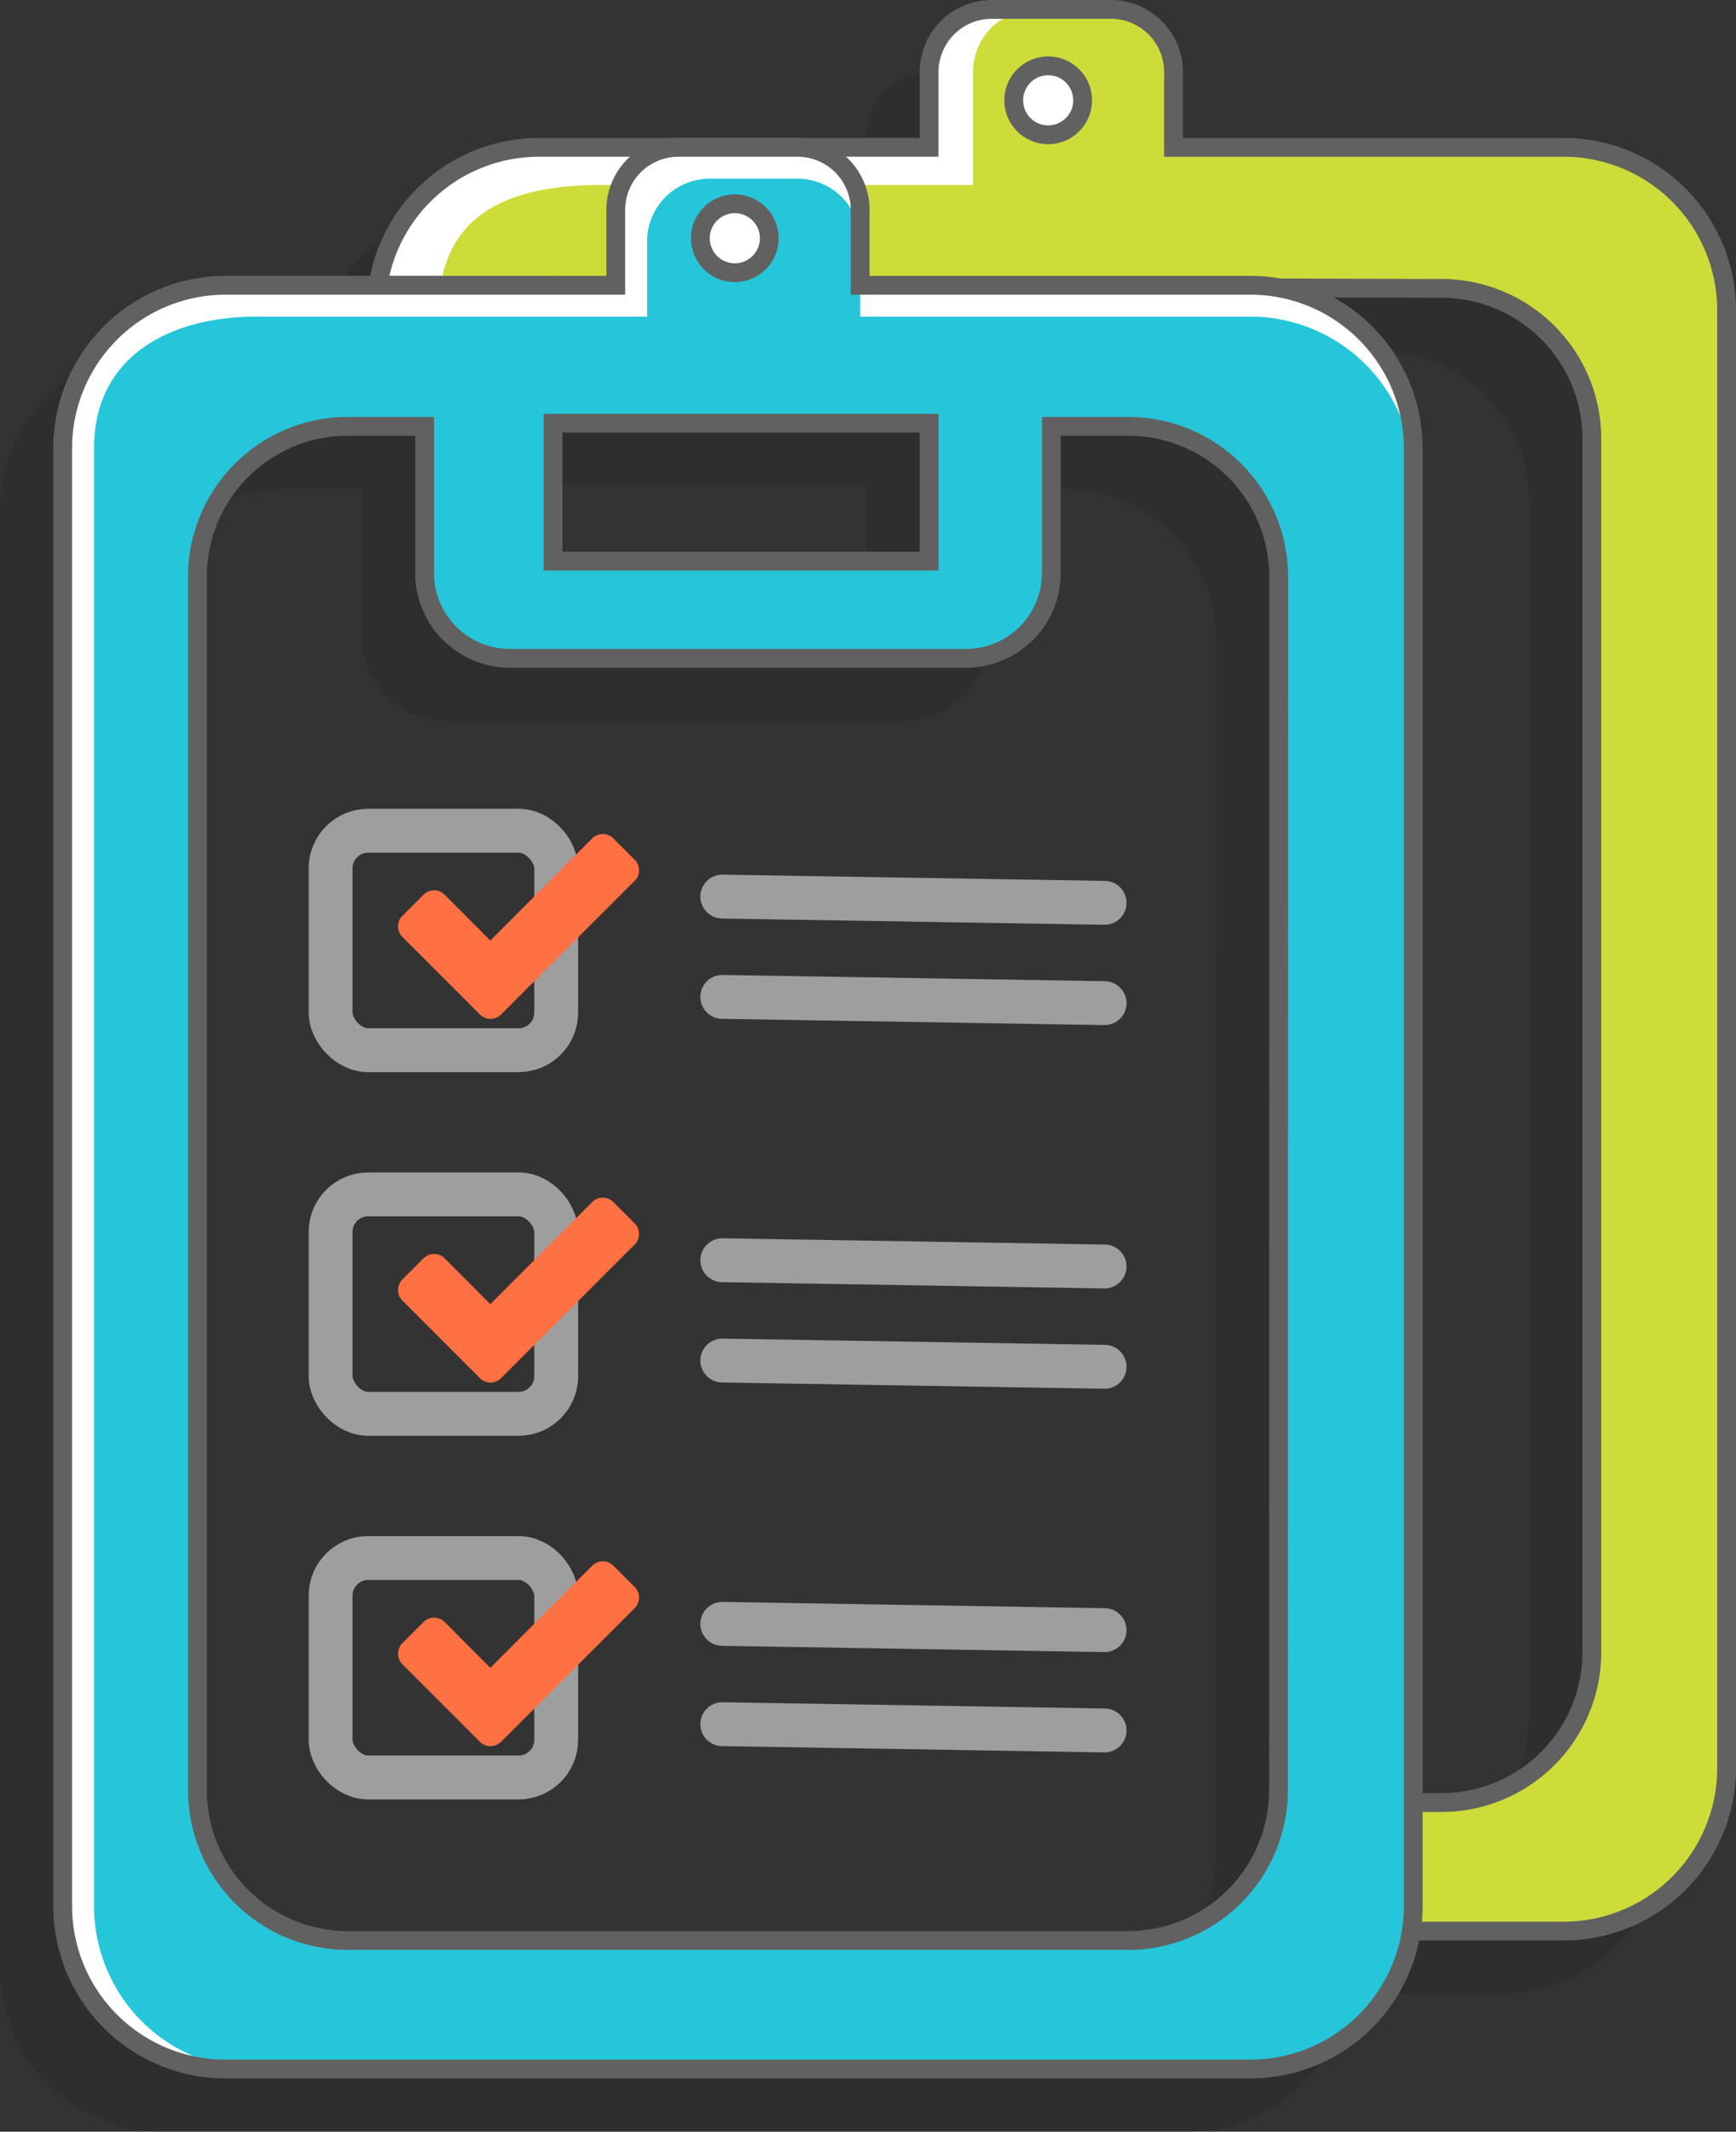
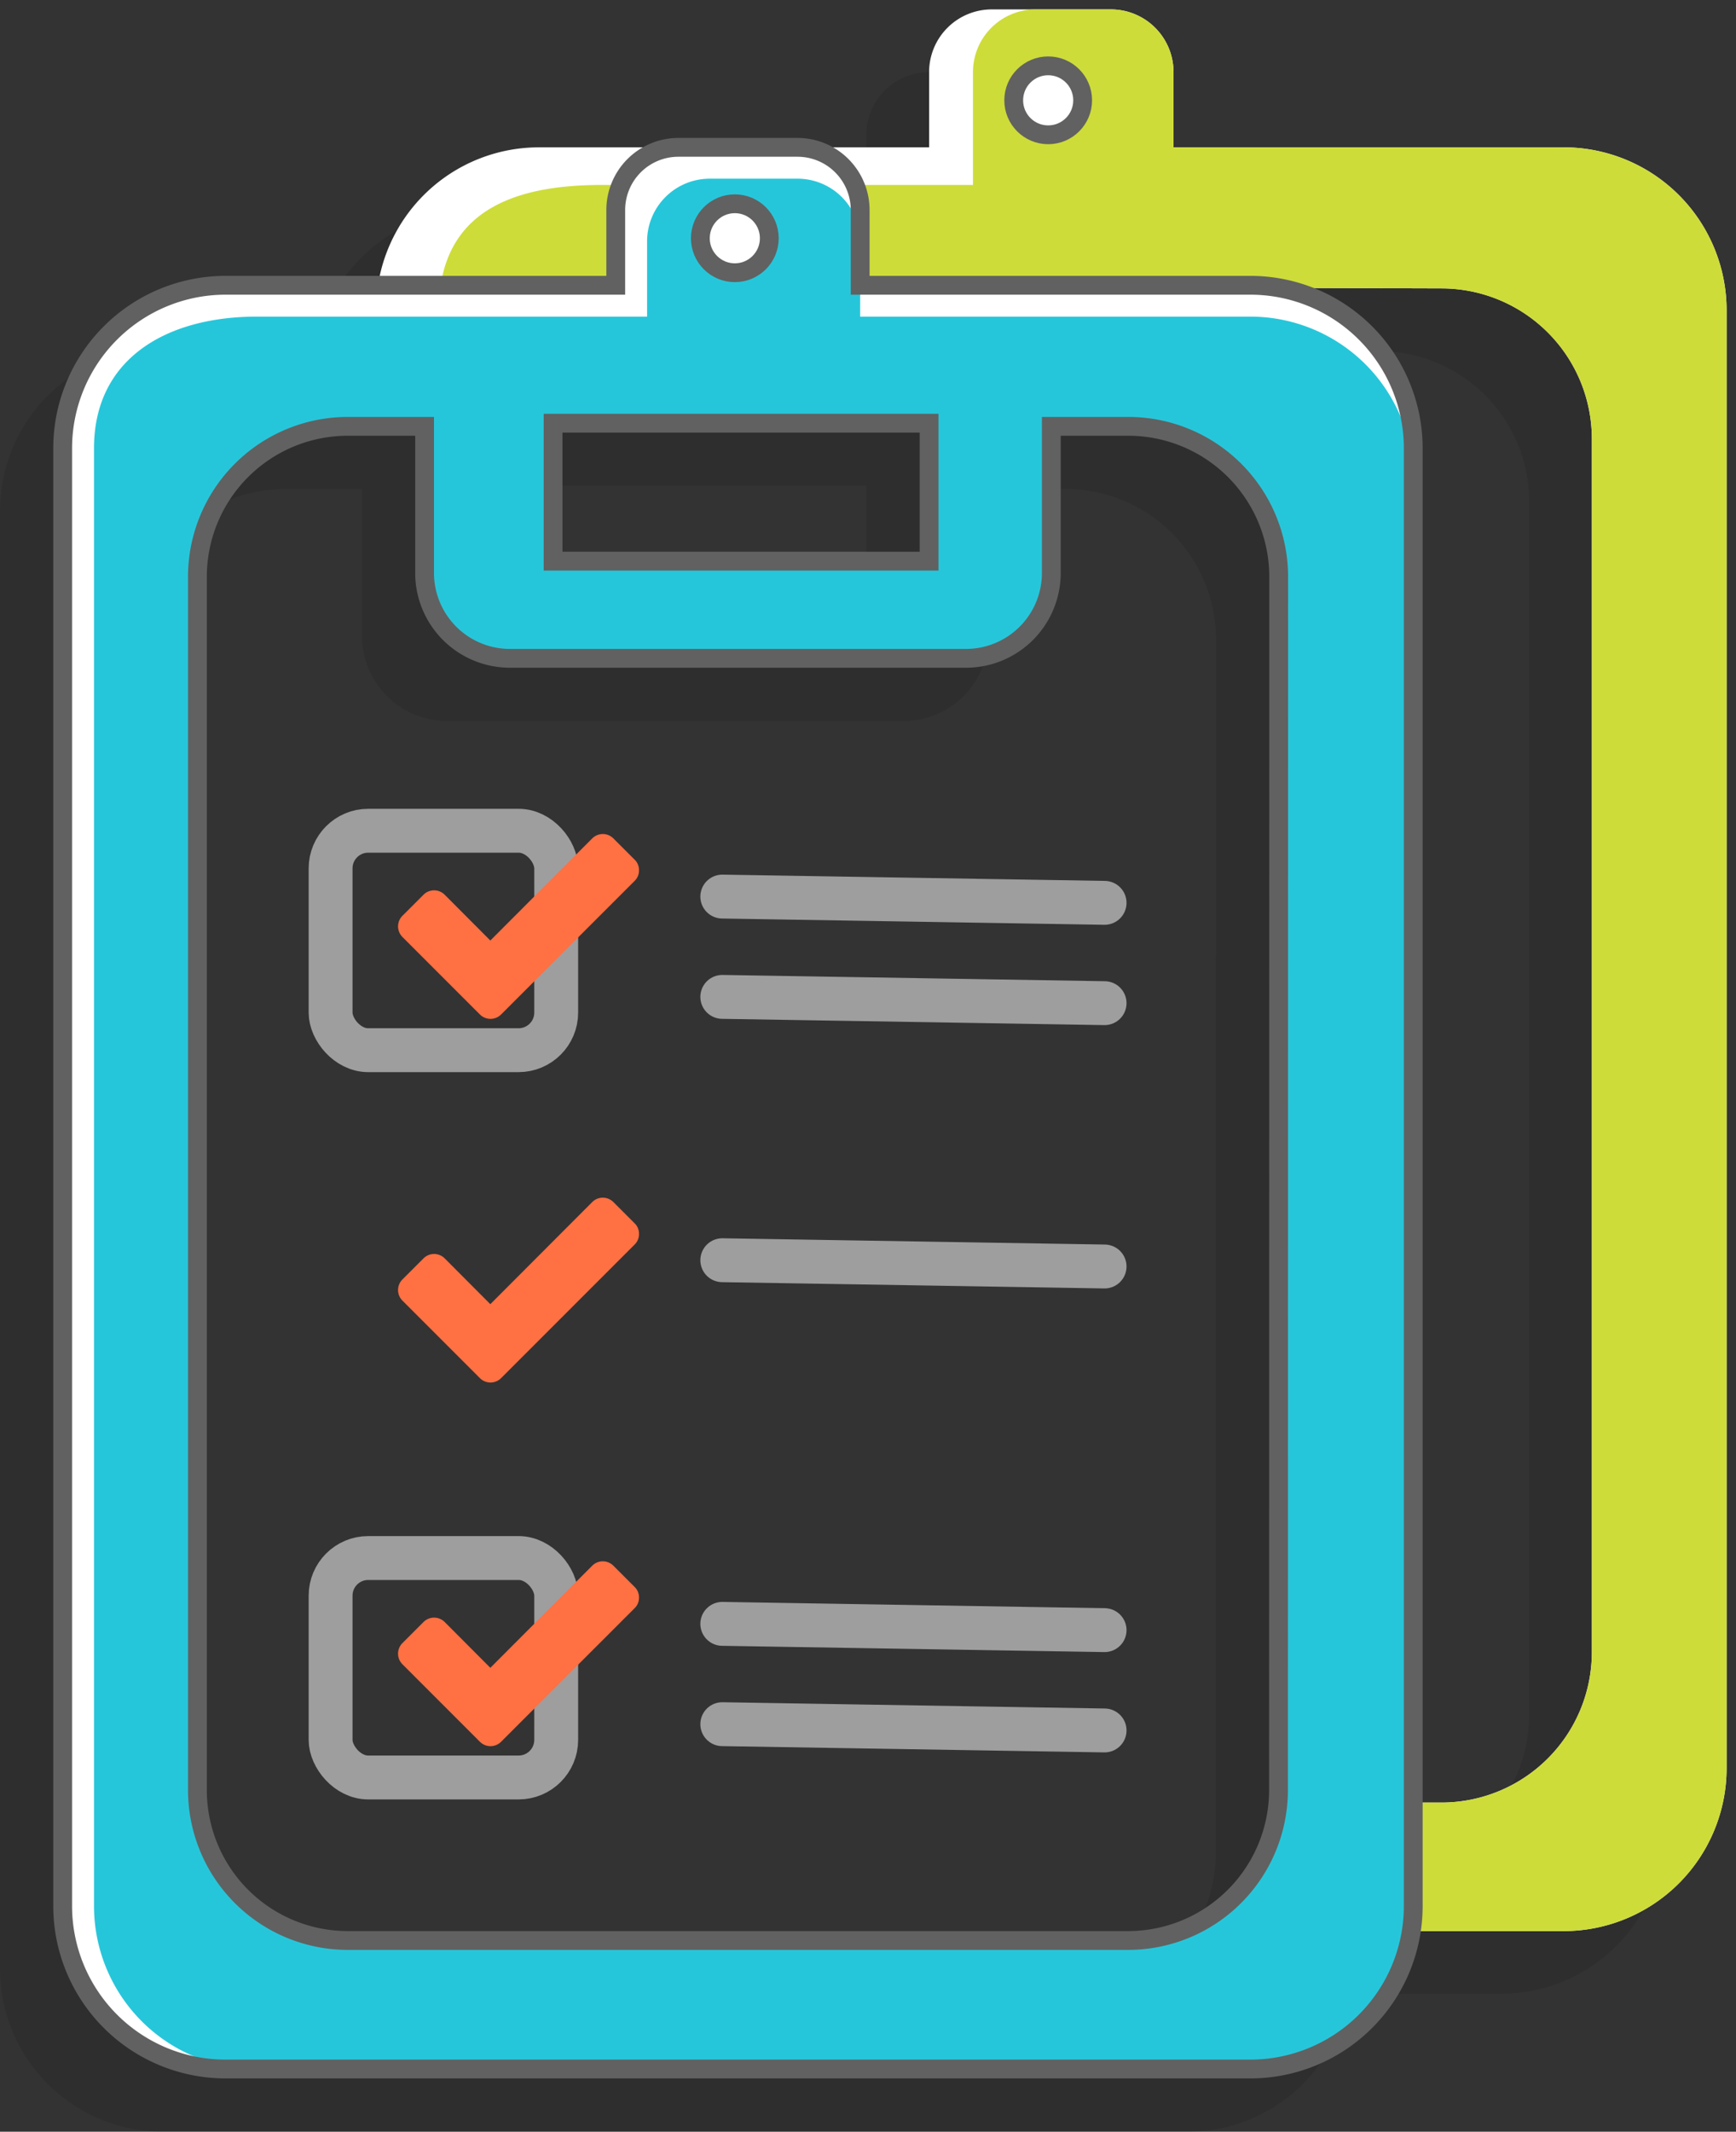
<svg xmlns="http://www.w3.org/2000/svg" viewBox="0 0 277 340">
  <rect x="0" y="0" width="277" height="340" fill="#333333" stroke="none" />
  <defs>
    <style>
      .cls-1 {
        opacity: 0.1;
      }

      .cls-2, .cls-9 {
        fill: #fff;
      }

      .cls-3 {
        fill: #cddc39;
      }

      .cls-4, .cls-6, .cls-8 {
        fill: none;
      }

      .cls-4, .cls-9 {
        stroke: #616161;
        stroke-width: 3px;
      }

      .cls-4, .cls-6, .cls-9 {
        stroke-miterlimit: 10;
      }

      .cls-5 {
        fill: #26c6da;
      }

      .cls-6, .cls-8 {
        stroke: #9e9e9e;
        stroke-width: 7px;
      }

      .cls-7 {
        fill: #ff7043;
      }

      .cls-8 {
        stroke-linecap: round;
        stroke-linejoin: round;
      }
    </style>
  </defs>
  <title>clone-report</title>
  <g id="Layer_6" data-name="Layer 6">
    <path class="cls-1" d="M337.75,100H275.5V88a10,10,0,0,0-10-10h-19a10,10,0,0,0-10,10v12H174.25a26,26,0,0,0-25.69,22l169.69.5a24,24,0,0,1,24,24V340a24,24,0,0,1-24,24H313v20.5h24.75a26,26,0,0,0,26-26V126A26,26,0,0,0,337.75,100Z" transform="translate(-98.25 -66.5)" />
    <path class="cls-1" d="M287.75,122H225.5V110a10,10,0,0,0-10-10h-19a10,10,0,0,0-10,10v12H124.25a26,26,0,0,0-26,26V380.5a26,26,0,0,0,26,26h163.5a26,26,0,0,0,26-26V148A26,26,0,0,0,287.75,122ZM176.5,144h60v22h-60ZM292.25,362a24,24,0,0,1-24,24H143.75a24,24,0,0,1-24-24V168.5a24,24,0,0,1,24-24H156c0,.2,0,.4,0,.61v22.78a13.61,13.61,0,0,0,13.61,13.61h72.78A13.61,13.61,0,0,0,256,167.89V145.11c0-.21,0-.41,0-.61h12.28a24,24,0,0,1,24,24Z" transform="translate(-98.25 -66.5)" />
  </g>
  <g id="white_2" data-name="white 2">
    <path class="cls-2" d="M347.75,90H285.5V78a10,10,0,0,0-10-10h-19a10,10,0,0,0-10,10V90H184.25a26,26,0,0,0-25.69,22l169.69.5a24,24,0,0,1,24,24V330a24,24,0,0,1-24,24H323v20.5h24.75a26,26,0,0,0,26-26V116A26,26,0,0,0,347.75,90Z" transform="translate(-98.25 -66.5)" />
  </g>
  <g id="Layer_7" data-name="Layer 7">
    <path class="cls-3" d="M347.75,90H285.5V78a10,10,0,0,0-10-10h-12a10,10,0,0,0-10,10V96H194.25c-13,0-23.77,3.54-25.69,16l159.69.5a24,24,0,0,1,24,24V330a24,24,0,0,1-24,24H323v20.5h24.75a26,26,0,0,0,26-26V116A26,26,0,0,0,347.75,90Z" transform="translate(-98.25 -66.5)" />
  </g>
  <g id="otline_2" data-name="otline 2">
-     <path class="cls-4" d="M347.75,90H285.5V78a10,10,0,0,0-10-10h-19a10,10,0,0,0-10,10V90H184.25a26,26,0,0,0-25.69,22l169.69.5a24,24,0,0,1,24,24V330a24,24,0,0,1-24,24H323v20.5h24.75a26,26,0,0,0,26-26V116A26,26,0,0,0,347.75,90Z" transform="translate(-98.25 -66.5)" />
-   </g>
+     </g>
  <g id="white">
    <path class="cls-2" d="M297.75,112H235.5V100a10,10,0,0,0-10-10h-19a10,10,0,0,0-10,10v12H134.25a26,26,0,0,0-26,26V370.5a26,26,0,0,0,26,26h163.5a26,26,0,0,0,26-26V138A26,26,0,0,0,297.75,112ZM186.5,134h60v22h-60ZM302.25,352a24,24,0,0,1-24,24H153.75a24,24,0,0,1-24-24V158.5a24,24,0,0,1,24-24H166c0,.2,0,.4,0,.61v22.78a13.61,13.61,0,0,0,13.61,13.61h72.78A13.61,13.61,0,0,0,266,157.89V135.11c0-.21,0-.41,0-.61h12.28a24,24,0,0,1,24,24Z" transform="translate(-98.25 -66.5)" />
  </g>
  <g id="Layer_1" data-name="Layer 1">
    <path class="cls-5" d="M297.75,117H235.5V105a10,10,0,0,0-10-10h-14a10,10,0,0,0-10,10v12H139.25c-14.36,0-26,6.64-26,21V370.5a26,26,0,0,0,26,26h158.5a26,26,0,0,0,26-26V143A26,26,0,0,0,297.75,117ZM186.5,134h60v22h-60ZM302.25,352a24,24,0,0,1-24,24H153.75a24,24,0,0,1-24-24V158.5a24,24,0,0,1,24-24H166c0,.2,0,.4,0,.61v22.78a13.61,13.61,0,0,0,13.61,13.61h72.78A13.61,13.61,0,0,0,266,157.89V135.11c0-.21,0-.41,0-.61h12.28a24,24,0,0,1,24,24Z" transform="translate(-98.25 -66.5)" />
    <g>
      <rect class="cls-6" x="52.75" y="132.5" width="36" height="35" rx="6" ry="6" />
      <path class="cls-7" d="M200.21,205.3a2.3,2.3,0,0,1-.69,1.69l-17.95,17.95-3.37,3.37a2.39,2.39,0,0,1-3.37,0l-3.37-3.37-9-9a2.39,2.39,0,0,1,0-3.37l3.37-3.37a2.39,2.39,0,0,1,3.37,0l7.29,7.31,16.26-16.29a2.39,2.39,0,0,1,3.37,0l3.37,3.37A2.3,2.3,0,0,1,200.21,205.3Z" transform="translate(-98.25 -66.5)" />
      <line class="cls-8" x1="115.25" y1="143" x2="176.25" y2="144" />
      <line class="cls-8" x1="115.25" y1="159" x2="176.25" y2="160" />
    </g>
    <g>
-       <rect class="cls-6" x="52.75" y="190.5" width="36" height="35" rx="6" ry="6" />
      <path class="cls-7" d="M200.21,263.3a2.3,2.3,0,0,1-.69,1.69l-17.95,17.95-3.37,3.37a2.39,2.39,0,0,1-3.37,0l-3.37-3.37-9-9a2.39,2.39,0,0,1,0-3.37l3.37-3.37a2.39,2.39,0,0,1,3.37,0l7.29,7.31,16.26-16.29a2.39,2.39,0,0,1,3.37,0l3.37,3.37A2.3,2.3,0,0,1,200.21,263.3Z" transform="translate(-98.25 -66.5)" />
      <line class="cls-8" x1="115.25" y1="201" x2="176.25" y2="202" />
-       <line class="cls-8" x1="115.25" y1="217" x2="176.25" y2="218" />
    </g>
    <g>
      <rect class="cls-6" x="52.75" y="248.5" width="36" height="35" rx="6" ry="6" />
      <path class="cls-7" d="M200.21,321.3a2.3,2.3,0,0,1-.69,1.69l-17.95,17.95-3.37,3.37a2.39,2.39,0,0,1-3.37,0l-3.37-3.37-9-9a2.39,2.39,0,0,1,0-3.37l3.37-3.37a2.39,2.39,0,0,1,3.37,0l7.29,7.31,16.26-16.29a2.39,2.39,0,0,1,3.37,0l3.37,3.37A2.3,2.3,0,0,1,200.21,321.3Z" transform="translate(-98.25 -66.5)" />
      <line class="cls-8" x1="115.25" y1="259" x2="176.25" y2="260" />
      <line class="cls-8" x1="115.25" y1="275" x2="176.25" y2="276" />
    </g>
    <circle class="cls-9" cx="117.25" cy="38" r="5.5" />
    <circle class="cls-9" cx="167.25" cy="16" r="5.5" />
  </g>
  <g id="outline">
    <path class="cls-4" d="M297.75,112H235.5V100a10,10,0,0,0-10-10h-19a10,10,0,0,0-10,10v12H134.25a26,26,0,0,0-26,26V370.5a26,26,0,0,0,26,26h163.5a26,26,0,0,0,26-26V138A26,26,0,0,0,297.75,112ZM186.5,134h60v22h-60ZM302.25,352a24,24,0,0,1-24,24H153.75a24,24,0,0,1-24-24V158.5a24,24,0,0,1,24-24H166c0,.2,0,.4,0,.61v22.78a13.61,13.61,0,0,0,13.61,13.61h72.78A13.61,13.61,0,0,0,266,157.89V135.11c0-.21,0-.41,0-.61h12.28a24,24,0,0,1,24,24Z" transform="translate(-98.25 -66.5)" />
  </g>
</svg>